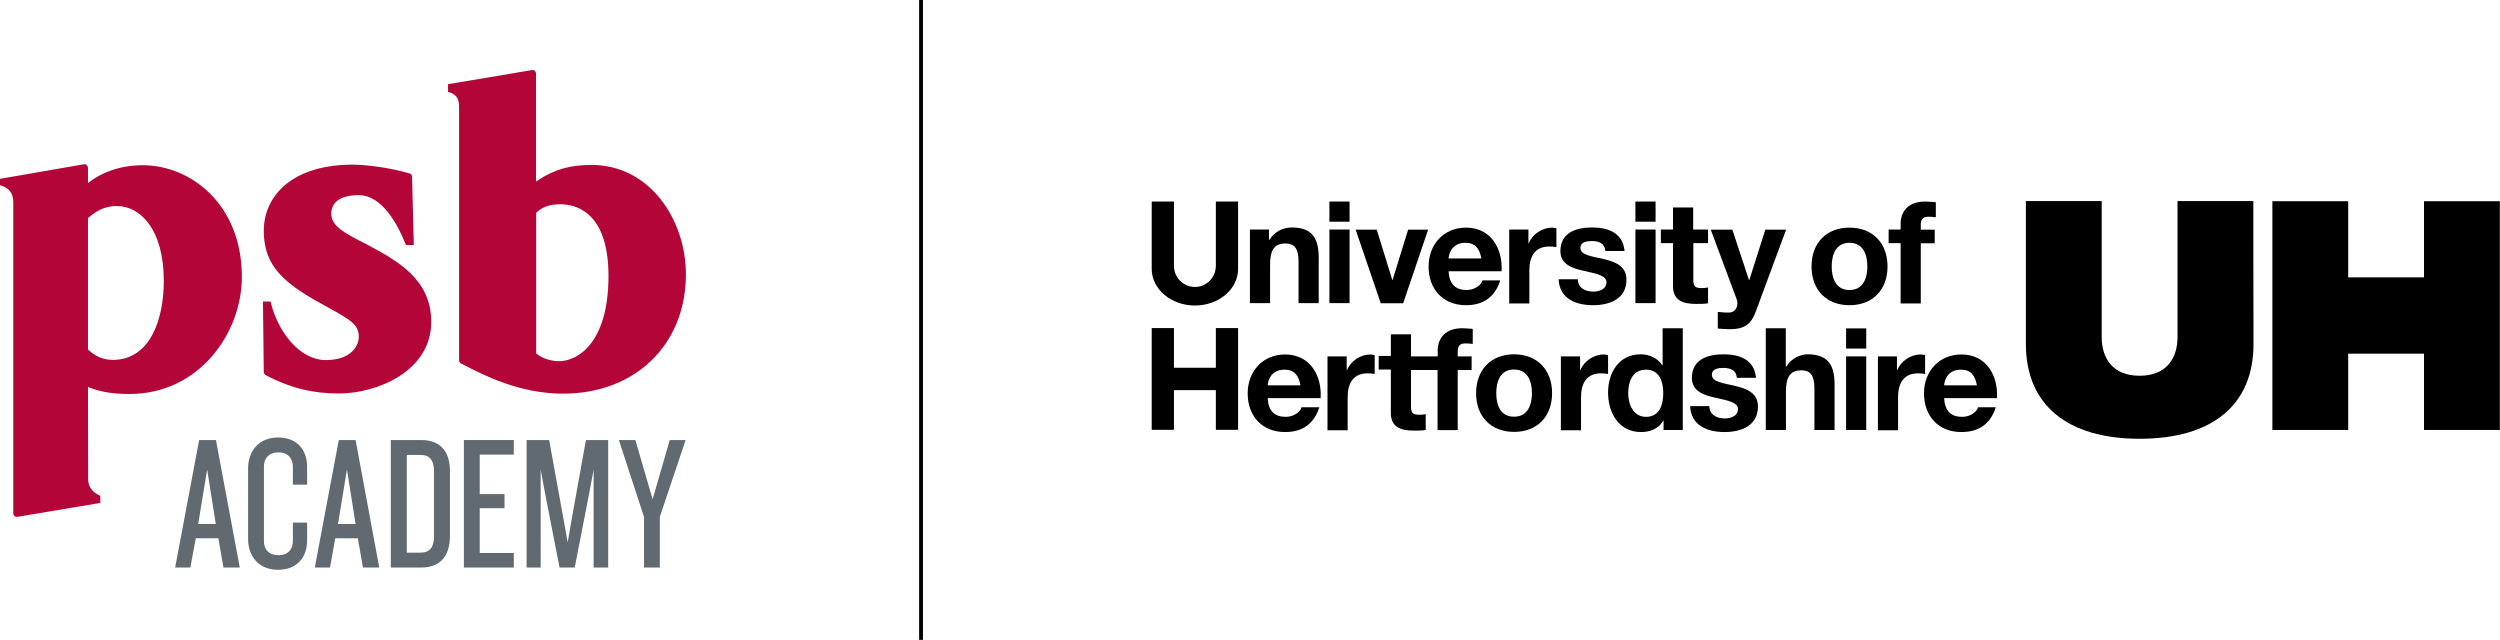
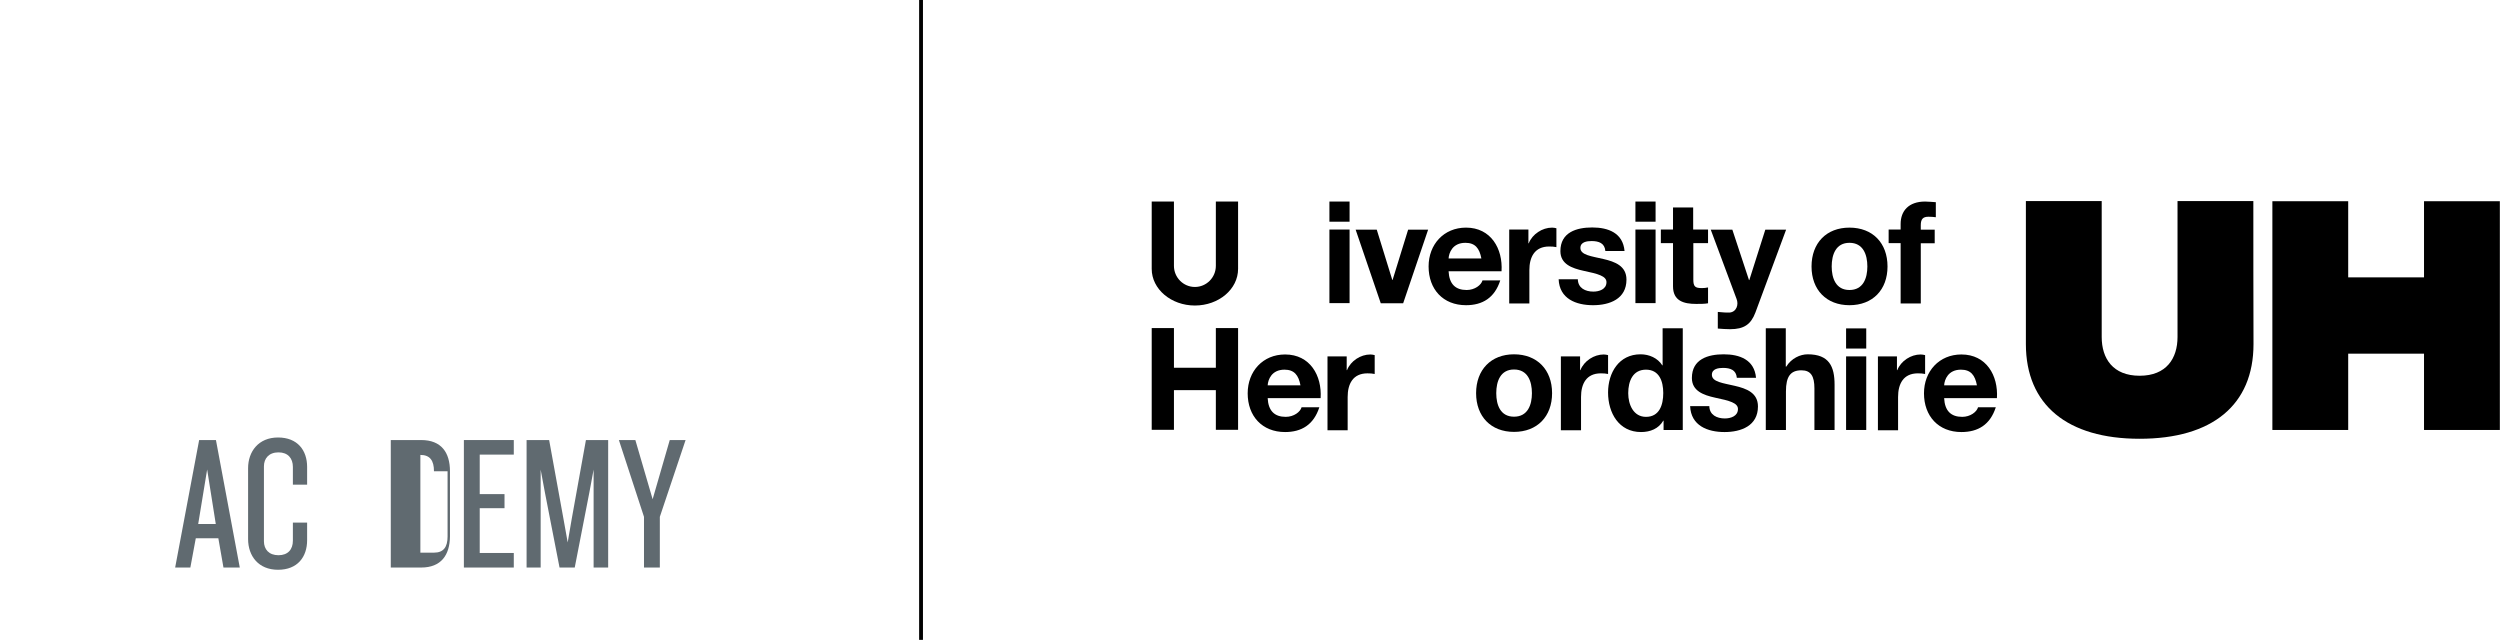
<svg xmlns="http://www.w3.org/2000/svg" version="1.1" id="Layer_1" x="0px" y="0px" viewBox="0 0 1562.9 400" style="enable-background:new 0 0 1562.9 400;" xml:space="preserve">
  <style type="text/css">
	.st0{fill:#B30537;}
	.st1{fill:#606A70;}
</style>
  <g>
    <g>
-       <path class="st0" d="M332.6,43.8L332.6,43.8c0,0-51.4,8.7-52.5,8.8v4.8c0.3,0.1,0.6,0.2,0.6,0.2c3.3,1.1,6.3,2.7,6.3,9.1v158.6    c0,0.8,0.5,1.6,1.2,1.9l2.3,1.2c12.1,6.2,34.4,17.7,61.5,17.7c45.2,0,76.8-30.7,76.8-74.6c0-33.6-22.1-68.4-59.1-68.4    c-13.4,0-23.7,3-33.5,9.7l-1.1,0.7V46c0-0.6-0.3-1.3-0.8-1.7C334,43.9,333.3,43.7,332.6,43.8 M335.5,221.2l-0.3-0.2v-88l0.2-0.2    c4-3.6,8.5-5.1,15-5.1c9,0,30,4.3,30,44.8c0,42.1-19.4,53.3-30.9,53.3C342.3,225.7,337.6,222.9,335.5,221.2 M52.4,102.7    L52.4,102.7L52.4,102.7c0,0-51.2,8.9-52.4,9.1v4c0.3,0.1,0.6,0.2,0.6,0.2c4,1.3,7.7,3.6,7.7,10.5l0,194.4c0,0.7,0.3,1.3,0.8,1.7    c0.5,0.5,1.2,0.6,1.8,0.5c0,0,2.6-0.4,51.8-8.7V310c-0.3-0.2-0.5-0.3-0.5-0.3c-1.6-0.7-7-3.3-7.1-10.1L55,241.9l0.9,0.4    c5.1,1.9,12.1,4,25.1,4c43.4,0,70.2-38,70.2-73.2c0-45.3-31.9-69.8-61.9-69.8c-16,0-26.9,5.6-33.2,10.3l-1.1,0.8v-9.4    c0-0.7-0.3-1.3-0.8-1.7C53.7,102.7,53,102.5,52.4,102.7 M55.2,218.7l-0.2-0.2v-82.1l0.2-0.2c4.5-3.9,9.8-7.4,17.8-7.4    c14.7,0,29.4,14.5,29.4,46.8c0,23.9-8.4,49.4-32,49.4C62.9,224.9,58.6,221.7,55.2,218.7 M164.9,144c0,18.7,8.2,30,31.4,43.3    l8.8,4.9c14.4,8,19.2,10.7,19.2,18.5c0,5-4.3,14.4-20.6,14.4c-16.7,0-30-18.1-34.4-35.9c0,0-0.1-0.3-0.1-0.7h-4.8    c0,1.3,0.5,44.1,0.5,44.1c0,0.8,0.5,1.5,1.2,1.9c14.8,7.9,29.2,11.5,45.6,11.5c24,0,57.9-13.9,57.9-44.8    c0-26.8-21.4-38.3-40.3-48.4l0.1-0.1c-0.4-0.1-1.1-0.4-2.8-1.3c-10.9-5.6-19.5-10-19.5-17.8c0-4.3,2.2-11.6,17.2-11.6    c14.9,0,24.7,19.2,29.3,30.7c0,0,0.1,0.3,0.2,0.5h4.9c0-1.3-1.1-42.8-1.1-42.8c-0.1-1-0.7-1.8-1.6-2c-13.6-4-28.8-5.5-35.8-5.5    C179.4,103.2,164.9,125.2,164.9,144" />
      <path class="st1" d="M129.5,293.5l5.4,34.1h-11L129.5,293.5z M124.5,275.1l-15,79.7h9.5l3.4-18.3h14.1l3.2,18.3h10.2L135,275.1    H124.5z" />
      <path class="st1" d="M173.8,356.2c-12.2,0-18.7-8.6-18.7-19.2v-44.3c0-10.4,6.5-19.2,18.7-19.2c12.2,0,18.2,8,18.2,18.4V303h-8.9    v-11.1c0-5.4-3.1-9.1-9-9.1c-6,0-9.1,3.8-9.1,8.7v46.9c0,5,3.1,8.7,9.1,8.7c5.9,0,9-3.6,9-9.1v-11.3h8.9v11    C192,348.2,186,356.2,173.8,356.2" />
-       <path class="st1" d="M216.9,293.5l5.4,34.1h-11L216.9,293.5z M211.8,275.1l-15,79.7h9.5l3.3-18.3h14.1l3.2,18.3h10.2l-14.8-79.7    H211.8z" />
-       <path class="st1" d="M263.3,354.8h-19v-79.7h19c12.6,0,18,7.8,18,19.5v40.7C281.2,347,275.8,354.8,263.3,354.8 M271.3,294.6    c0-6.7-2.5-10.2-8.5-10.2h-8.5v61.1h8.5c6,0,8.5-3.5,8.5-10.1V294.6z" />
+       <path class="st1" d="M263.3,354.8h-19v-79.7h19c12.6,0,18,7.8,18,19.5v40.7C281.2,347,275.8,354.8,263.3,354.8 M271.3,294.6    c0-6.7-2.5-10.2-8.5-10.2v61.1h8.5c6,0,8.5-3.5,8.5-10.1V294.6z" />
      <polygon class="st1" points="290,275.1 290,354.8 321.2,354.8 321.2,345.7 299.9,345.7 299.9,317.7 315.4,317.7 315.4,308.9     299.9,308.9 299.9,284.2 321.2,284.2 321.2,275.1   " />
      <polygon class="st1" points="366.3,275.1 357.4,324.5 354.9,339.1 352.3,324.6 343.3,275.1 329.2,275.1 329.2,354.8 338,354.8     338,293.6 340.7,308.1 349.8,354.8 359.3,354.8 368.4,308.1 371.1,293.6 371.1,354.8 380.2,354.8 380.2,275.1   " />
      <polygon class="st1" points="418.7,275.1 408,312.1 397.2,275.1 386.9,275.1 402.6,323.1 402.6,354.8 412.5,354.8 412.5,323.1     428.6,275.1   " />
    </g>
    <g>
      <rect x="574.6" y="0" width="2.4" height="400" />
    </g>
    <g>
-       <path d="M781.3,143.5h12v6.4h0.3c3.2-5.2,8.7-7.7,14-7.7c13.4,0,16.8,7.6,16.8,19v28.3h-12.6v-26c0-7.6-2.2-11.3-8.1-11.3    c-6.8,0-9.7,3.8-9.7,13.2v24.1h-12.6V143.5z" />
      <path d="M843.7,138.6h-12.6V126h12.6V138.6z M831.1,143.5h12.6v46h-12.6V143.5z" />
      <path d="M877.2,189.6h-14l-15.7-46h13.2l9.7,31.4h0.2l9.7-31.4h12.5L877.2,189.6z" />
      <path d="M905.6,169.6c0.4,8,4.3,11.7,11.3,11.7c5.1,0,9.1-3.1,9.9-6h11.1c-3.5,10.9-11.1,15.5-21.4,15.5    c-14.4,0-23.4-10-23.4-24.2c0-13.8,9.5-24.3,23.4-24.3c15.6,0,23.1,13.2,22.2,27.3H905.6z M926.1,161.6c-1.2-6.4-3.9-9.8-10-9.8    c-8,0-10.3,6.2-10.5,9.8H926.1z" />
      <path d="M943.5,143.5h12v8.6h0.2c2.3-5.8,8.5-9.8,14.6-9.8c0.9,0,2,0.2,2.7,0.4v11.8c-1.2-0.3-3-0.4-4.5-0.4    c-9.2,0-12.4,6.7-12.4,14.8v20.8h-12.6V143.5z" />
      <path d="M986.4,174.6c0.1,5.5,4.7,7.7,9.7,7.7c3.6,0,8.2-1.4,8.2-5.9c0-3.8-5.2-5.2-14.3-7.1c-7.3-1.6-14.5-4.2-14.5-12.3    c0-11.8,10.1-14.8,19.9-14.8c10,0,19.2,3.4,20.2,14.7h-12c-0.4-4.9-4.1-6.2-8.6-6.2c-2.8,0-7,0.5-7,4.3c0,4.5,7.1,5.2,14.3,6.9    c7.4,1.7,14.5,4.4,14.5,12.9c0,12.1-10.5,16-20.9,16c-10.6,0-21-4-21.5-16.2H986.4z" />
      <path d="M1035,138.6h-12.6V126h12.6V138.6z M1022.4,143.5h12.6v46h-12.6V143.5z" />
      <path d="M1058.6,143.5h9.2v8.5h-9.2v22.8c0,4.3,1.1,5.3,5.3,5.3c1.3,0,2.6-0.1,3.9-0.4v9.9c-2.1,0.4-4.9,0.4-7.4,0.4    c-7.7,0-14.5-1.8-14.5-11V152h-7.6v-8.5h7.6v-13.8h12.6V143.5z" />
      <path d="M1097.4,195.4c-2.8,7.4-7.1,10.4-15.8,10.4c-2.6,0-5.1-0.2-7.7-0.4v-10.4c2.4,0.2,4.9,0.5,7.4,0.4c4.3-0.4,5.8-5,4.3-8.6    l-16.1-43.2h13.5l10.4,31.5h0.2l10-31.5h13L1097.4,195.4z" />
      <path d="M1156.2,142.3c14.5,0,23.8,9.6,23.8,24.3c0,14.6-9.3,24.2-23.8,24.2c-14.4,0-23.7-9.6-23.7-24.2    C1132.5,151.9,1141.8,142.3,1156.2,142.3z M1156.2,181.3c8.6,0,11.2-7.4,11.2-14.7c0-7.4-2.6-14.8-11.2-14.8    c-8.5,0-11.1,7.4-11.1,14.8C1145.1,173.9,1147.7,181.3,1156.2,181.3z" />
      <path d="M1188.2,152h-7.5v-8.5h7.5V140c0-8.1,5-14,15.3-14c2.2,0,4.5,0.3,6.7,0.4v9.4c-1.5-0.2-3-0.3-4.6-0.3    c-3.4,0-4.8,1.4-4.8,5.3v2.8h8.7v8.5h-8.7v37.6h-12.6V152z" />
      <path d="M792.5,248.9c0.4,8,4.3,11.7,11.3,11.7c5.1,0,9.1-3.1,9.9-6h11.1c-3.5,10.9-11.1,15.5-21.4,15.5    c-14.4,0-23.4-10-23.4-24.2c0-13.8,9.5-24.3,23.4-24.3c15.6,0,23.1,13.2,22.2,27.3H792.5z M813,240.9c-1.2-6.4-3.9-9.8-10-9.8    c-8,0-10.3,6.2-10.5,9.8H813z" />
      <path d="M829.9,222.8h12v8.6h0.2c2.3-5.8,8.5-9.8,14.6-9.8c0.9,0,1.9,0.2,2.7,0.4v11.8c-1.2-0.3-3-0.4-4.5-0.4    c-9.2,0-12.4,6.7-12.4,14.8v20.8h-12.6V222.8z" />
-       <path d="M891.3,231.3h-9.2V254c0,4.3,1.1,5.3,5.3,5.3c1.3,0,2.6-0.1,3.9-0.4v9.9c-2.1,0.4-4.9,0.4-7.4,0.4    c-7.7,0-14.4-1.8-14.4-11v-27.2h-7.6v-8.5h7.6V209h12.6v13.8h9.2h7.5v-3.6c0-8.1,5.1-14,15.3-14c2.2,0,4.5,0.3,6.6,0.4v9.4    c-1.5-0.2-3-0.3-4.6-0.3c-3.4,0-4.8,1.4-4.8,5.3v2.8h8.7v8.5h-8.7v37.6h-12.6v-37.6H891.3z" />
      <path d="M946.5,221.5c14.4,0,23.8,9.6,23.8,24.3c0,14.6-9.3,24.2-23.8,24.2c-14.4,0-23.7-9.6-23.7-24.2    C922.8,231.2,932.1,221.5,946.5,221.5z M946.5,260.5c8.6,0,11.2-7.4,11.2-14.7c0-7.4-2.6-14.8-11.2-14.8    c-8.5,0-11.1,7.4-11.1,14.8C935.4,253.2,938,260.5,946.5,260.5z" />
      <path d="M975.8,222.8h12v8.6h0.2c2.3-5.8,8.5-9.8,14.6-9.8c0.9,0,1.9,0.2,2.7,0.4v11.8c-1.2-0.3-3-0.4-4.5-0.4    c-9.2,0-12.4,6.7-12.4,14.8v20.8h-12.6V222.8z" />
      <path d="M1040,263h-0.2c-2.9,5-8.1,7.1-13.9,7.1c-13.8,0-20.6-11.9-20.6-24.7c0-12.4,6.8-23.9,20.3-23.9c5.4,0,10.7,2.3,13.6,6.9    h0.2v-23.2h12.6v63.6h-12V263z M1029,231.1c-8.2,0-11.1,7.1-11.1,14.7c0,7.2,3.3,14.8,11.1,14.8c8.3,0,10.8-7.3,10.8-14.9    C1039.8,238.2,1037.2,231.1,1029,231.1z" />
      <path d="M1068.6,253.9c0.1,5.5,4.7,7.7,9.7,7.7c3.6,0,8.2-1.4,8.2-5.9c0-3.8-5.2-5.2-14.3-7.1c-7.3-1.6-14.5-4.2-14.5-12.3    c0-11.8,10.1-14.8,19.9-14.8c10,0,19.2,3.4,20.2,14.7h-12c-0.4-4.9-4.1-6.2-8.6-6.2c-2.8,0-7,0.5-7,4.3c0,4.5,7.1,5.2,14.3,6.9    c7.4,1.7,14.5,4.4,14.5,12.9c0,12.1-10.5,16-20.9,16c-10.6,0-21-4-21.5-16.2H1068.6z" />
      <path d="M1103.8,205.2h12.6v24h0.3c3.2-5.2,8.7-7.7,13.4-7.7c13.4,0,16.8,7.6,16.8,19v28.3h-12.6v-26c0-7.6-2.2-11.3-8.1-11.3    c-6.8,0-9.7,3.8-9.7,13.2v24.1h-12.6V205.2z" />
      <path d="M1166.7,217.9h-12.6v-12.6h12.6V217.9z M1154.1,222.8h12.6v46h-12.6V222.8z" />
      <path d="M1173.9,222.8h12v8.6h0.2c2.3-5.8,8.5-9.8,14.6-9.8c0.9,0,2,0.2,2.8,0.4v11.8c-1.2-0.3-3-0.4-4.5-0.4    c-9.2,0-12.4,6.7-12.4,14.8v20.8h-12.6V222.8z" />
      <path d="M1215.4,248.9c0.4,8,4.3,11.7,11.3,11.7c5.1,0,9.1-3.1,9.9-6h11.1c-3.5,10.9-11.1,15.5-21.5,15.5    c-14.4,0-23.4-10-23.4-24.2c0-13.8,9.5-24.3,23.4-24.3c15.6,0,23.1,13.2,22.2,27.3H1215.4z M1235.9,240.9c-1.2-6.4-3.9-9.8-10-9.8    c-8,0-10.3,6.2-10.5,9.8H1235.9z" />
      <path d="M1408.7,125.7h-47.4v85c0,13.3-6.9,24.2-23.7,24.2c-16.7,0-23.7-10.8-23.7-24.2c0,0,0-85,0-85h-47.4c0,0,0,89,0,89.4    c0,38,25.9,59.2,71.1,59.2c45.4,0,71.2-21.1,71.2-59.2C1408.7,214.8,1408.7,125.7,1408.7,125.7z" />
      <path d="M1420.6,125.8h47.4v47.6h47.4v-47.6h47.4v143h-47.4v-47.7H1468v47.7h-47.4V125.8z" />
      <g>
        <g>
          <path d="M774,126h-13.9v40.2c0,7.3-5.9,13.2-13.1,13.2c-7.2,0-13.1-5.9-13.1-13.2V126H720c0,0,0,41.6,0,42.1      c0,12.6,12.1,22.9,27,22.9c14.9,0,27-10.2,27-22.9C774,168,774,126,774,126z" />
        </g>
        <polygon points="760.1,229.9 733.9,229.9 733.9,205.1 720,205.1 720,268.7 733.9,268.7 733.9,243.9 760.1,243.9 760.1,268.7      774,268.7 774,205.1 760.1,205.1    " />
      </g>
    </g>
  </g>
</svg>